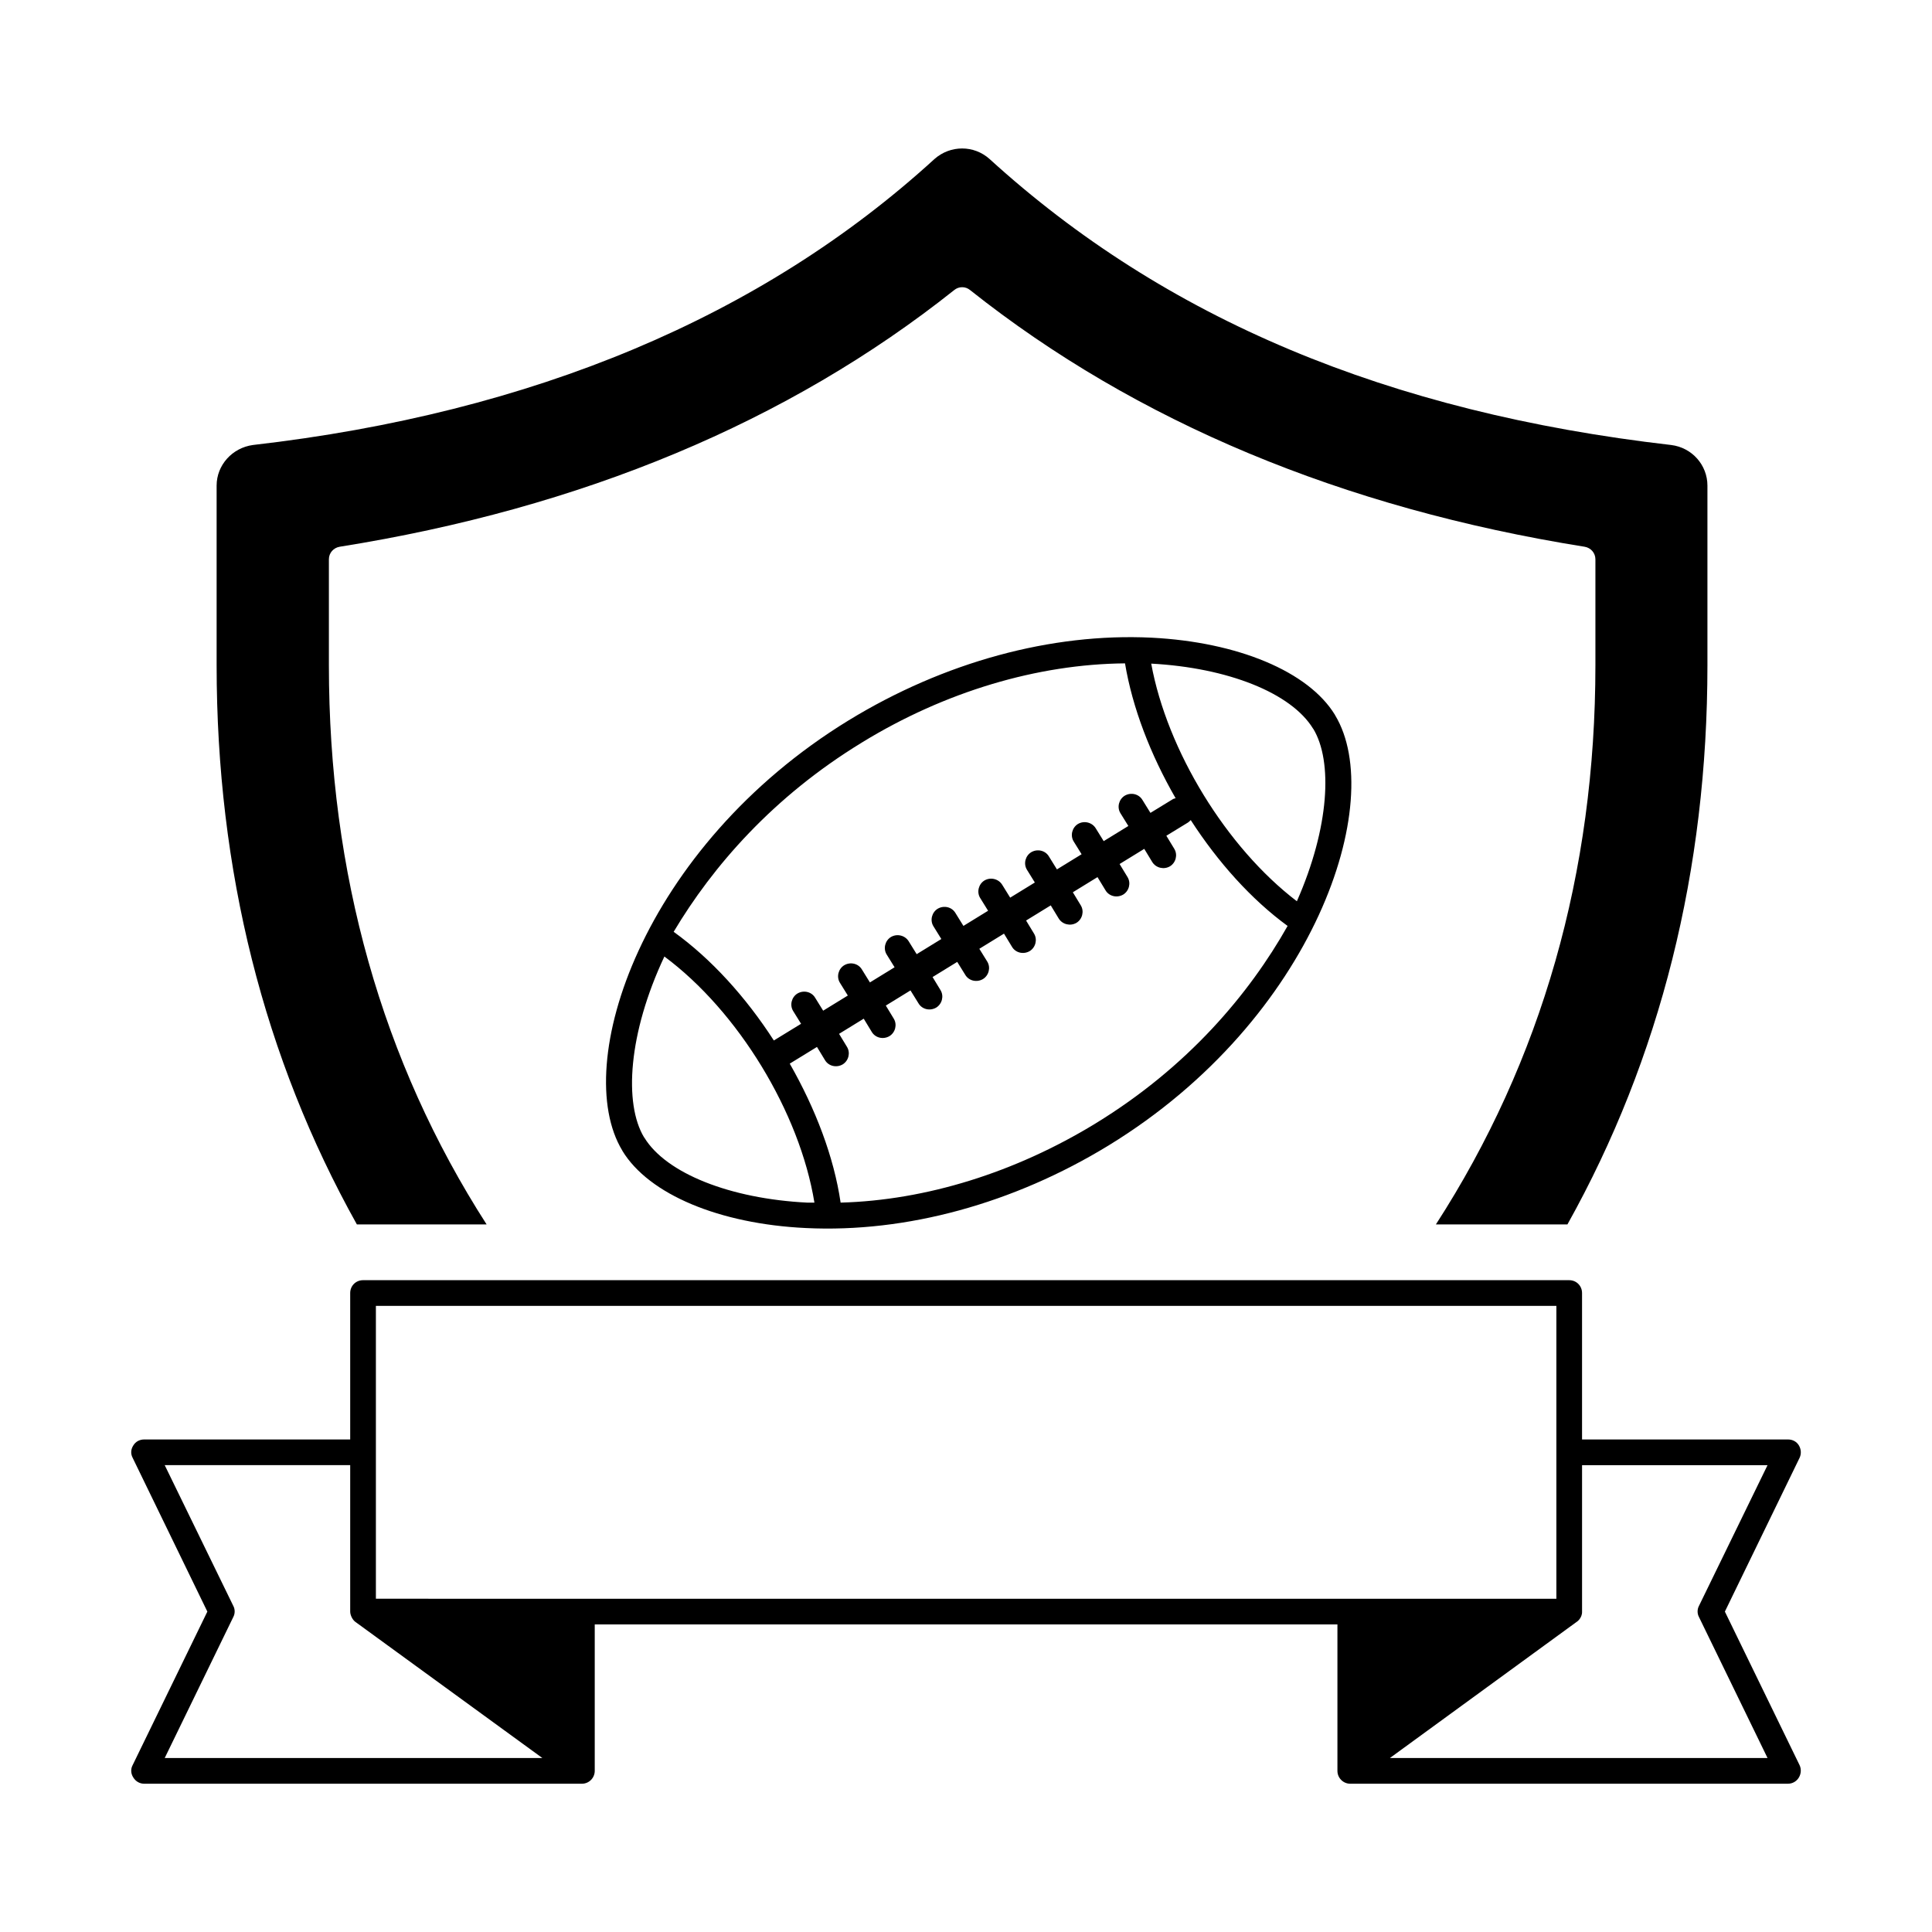
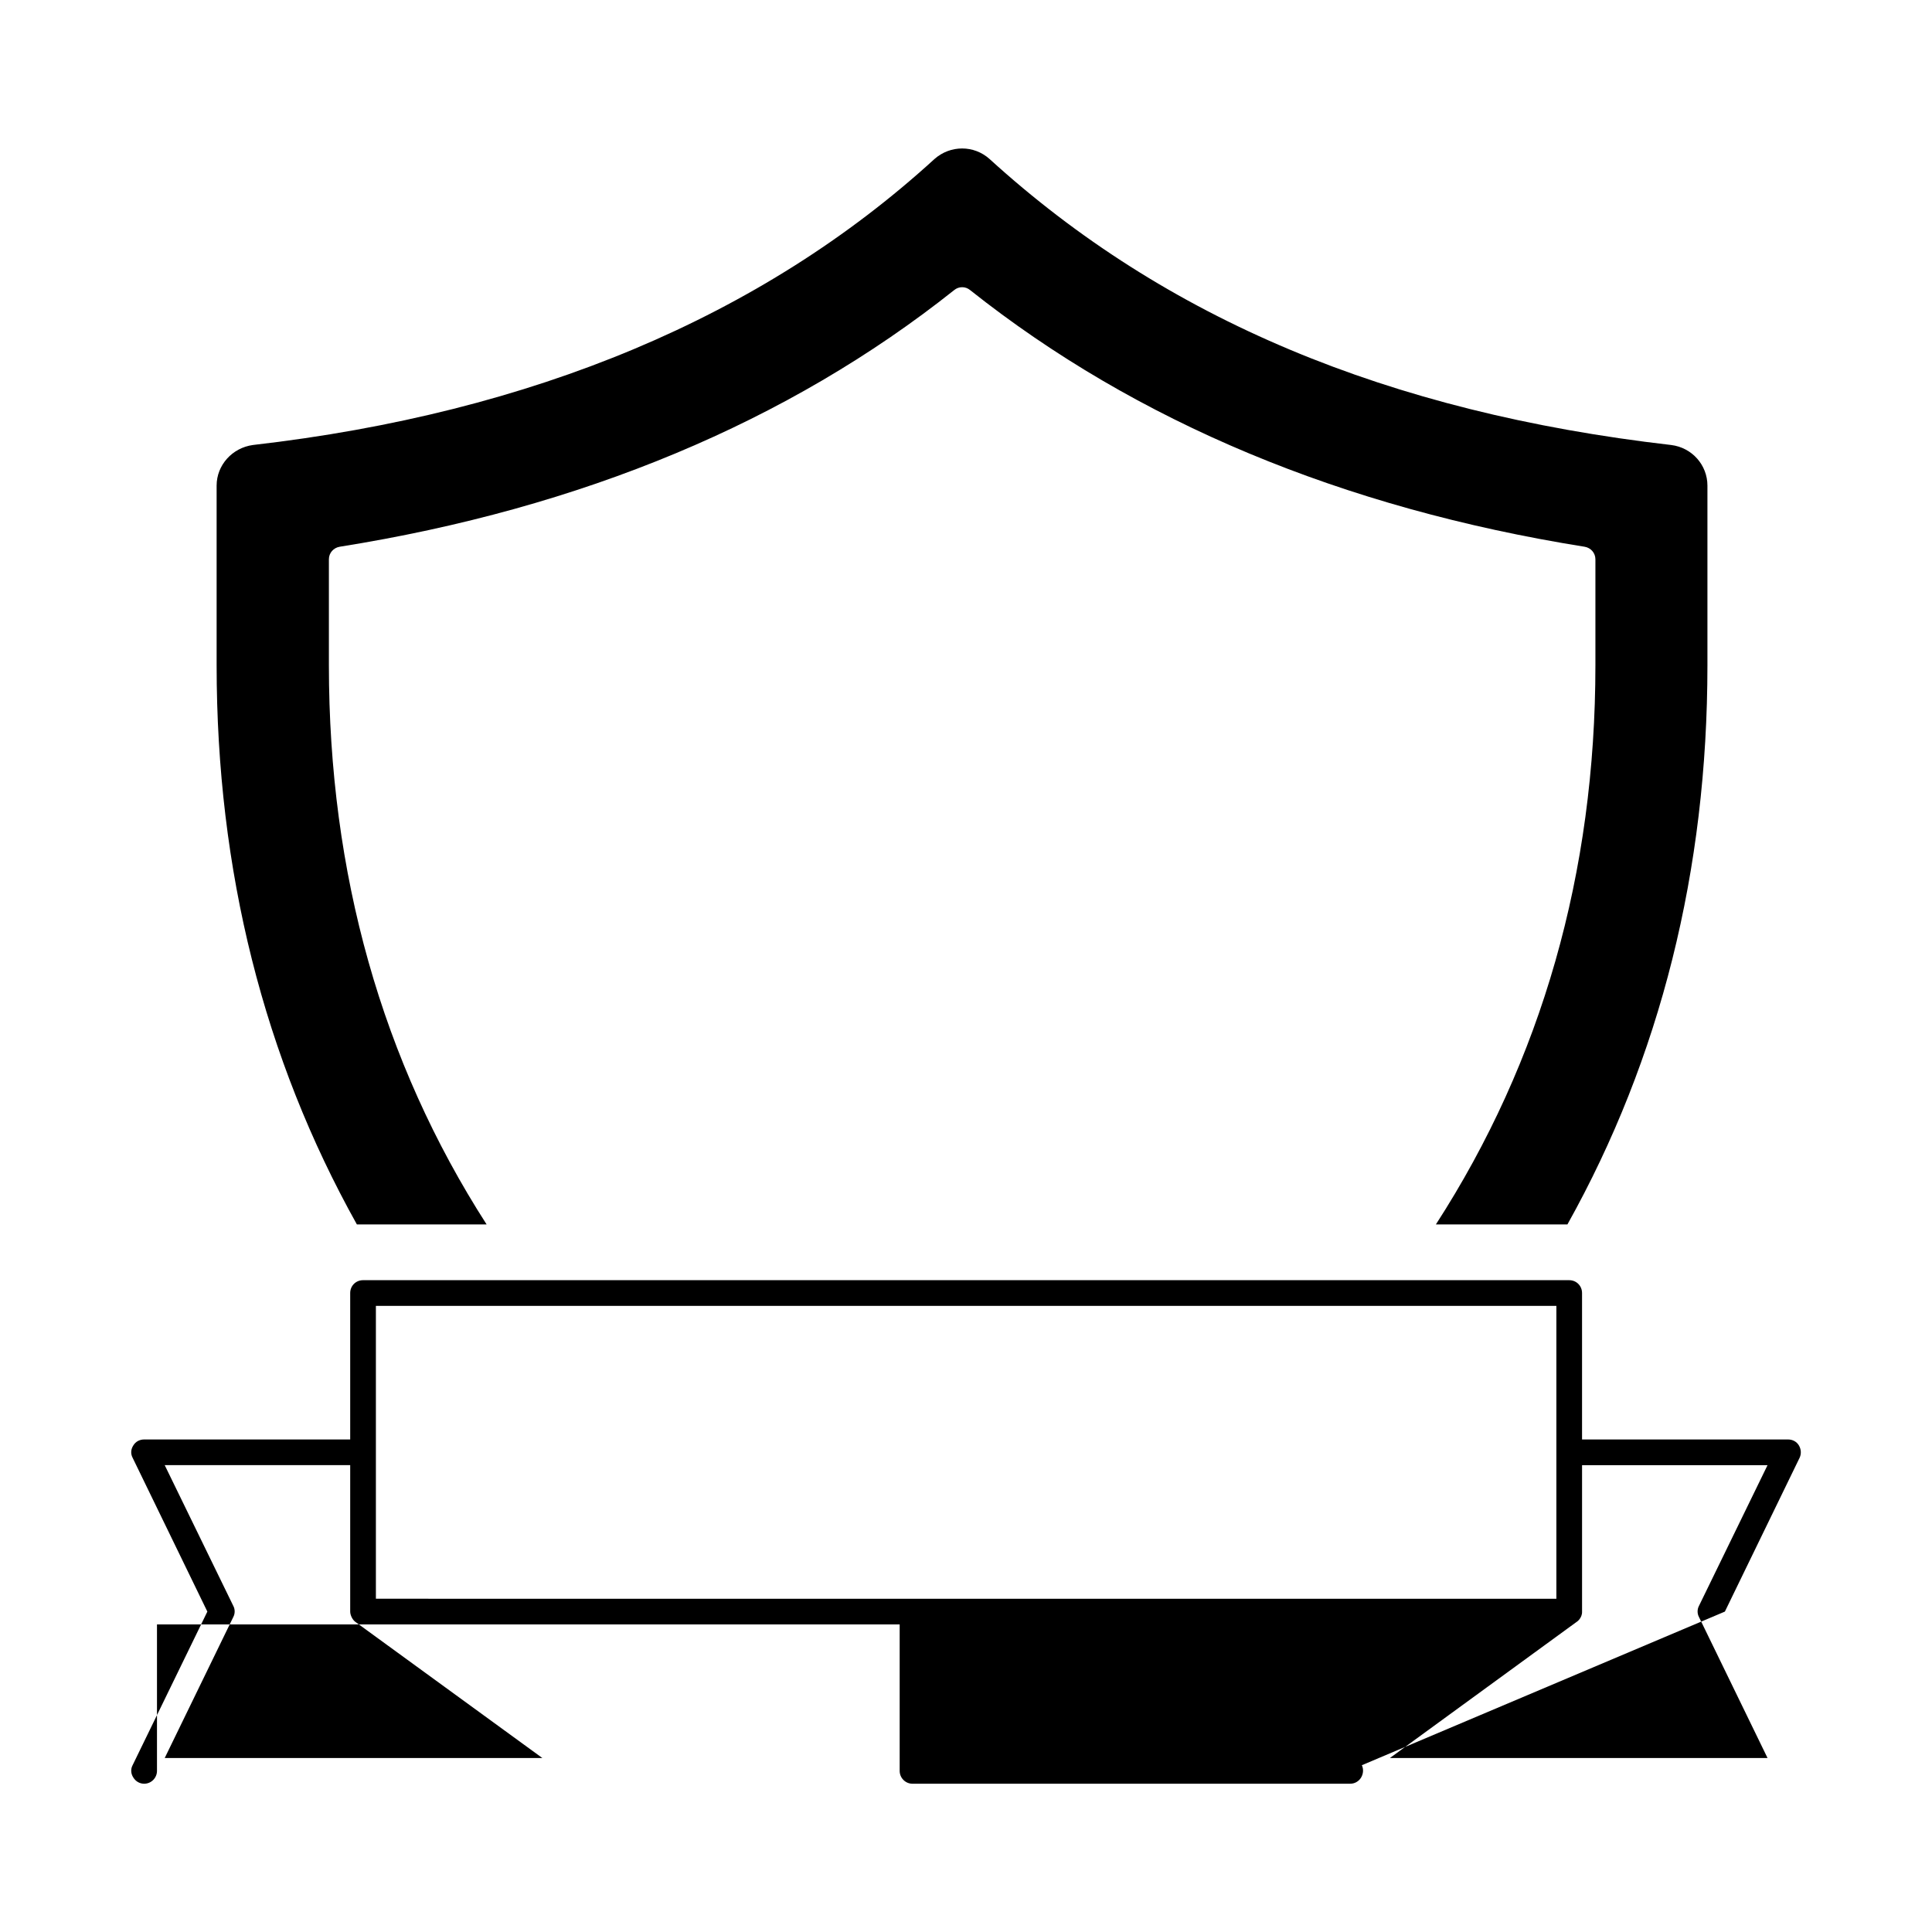
<svg xmlns="http://www.w3.org/2000/svg" fill="#000000" width="800px" height="800px" version="1.1" viewBox="144 144 512 512">
  <g>
-     <path d="m601.11 571.09 19.812-40.781c0.477-1.02 0.41-2.246-0.203-3.269-0.613-1.02-1.703-1.566-2.859-1.566h-54.602v-38.809c0-1.906-1.496-3.402-3.402-3.402h-319.65c-1.906 0-3.402 1.496-3.402 3.402v38.809h-54.605c-1.156 0-2.246 0.543-2.859 1.566-0.68 1.02-0.75 2.246-0.203 3.269l19.812 40.781-19.812 40.715c-0.543 1.02-0.477 2.246 0.203 3.269 0.613 1.02 1.703 1.633 2.859 1.633h116.01c1.906 0 3.402-1.566 3.402-3.402v-38.809h196.82v38.809c0 1.84 1.496 3.402 3.402 3.402l116.02-0.004c1.156 0 2.246-0.613 2.859-1.633 0.613-1.02 0.68-2.246 0.203-3.269zm-413.46 38.805 18.18-37.379c0.477-0.887 0.477-2.043 0-2.926l-18.18-37.309h49.156v38.809c0 0.953 0.613 2.18 1.363 2.723l49.562 36.082zm55.965-42.211v-77.613h312.84v38.672 0.137 38.809zm268.72 42.211 49.496-36.082c0.066 0 1.496-1.02 1.43-2.723v-38.809h49.156l-18.18 37.309c-0.477 0.887-0.477 2.043 0 2.926l18.18 37.379z" />
-     <path d="m449.15 312.99c-26.551-1.293-55.012 6.469-80.27 21.922-54.672 33.496-73.734 91.23-59.98 113.97 0 0.066 0.066 0.066 0.066 0.137 7.012 11.508 25.668 19.336 48.609 20.426 26.551 1.293 55.012-6.469 80.27-21.922 54.672-33.496 73.734-91.23 59.98-113.97 0-0.066-0.066-0.066-0.066-0.137-7.008-11.438-25.664-19.266-48.609-20.426zm-76.727 27.777c21.992-13.48 46.5-20.766 69.715-20.969 1.973 11.777 6.738 24.168 13.414 35.742-0.273 0.066-0.613 0.137-0.887 0.34l-5.785 3.539-2.109-3.402c-0.953-1.633-3.062-2.109-4.699-1.156-1.566 0.953-2.109 3.062-1.156 4.629l2.109 3.402-6.535 4.016-2.109-3.402c-0.953-1.566-3.062-2.109-4.699-1.156-1.566 0.953-2.109 3.062-1.156 4.629l2.109 3.402-6.535 4.016-2.109-3.402c-0.953-1.633-3.062-2.109-4.699-1.156-1.566 0.953-2.109 3.062-1.156 4.629l2.109 3.402-6.535 4.016-2.109-3.402c-0.953-1.566-3.062-2.109-4.699-1.156-1.566 0.953-2.109 3.062-1.156 4.629l2.109 3.402-6.535 4.016-2.109-3.402c-0.953-1.633-3.062-2.109-4.699-1.156-1.566 0.953-2.109 3.062-1.156 4.629l2.109 3.402-6.535 4.016-2.109-3.402c-0.953-1.566-3.062-2.109-4.699-1.156-1.566 0.953-2.109 3.062-1.156 4.629l2.109 3.402-6.535 4.016-2.109-3.402c-0.953-1.633-3.062-2.109-4.699-1.156-1.566 0.953-2.109 3.062-1.156 4.629l2.109 3.402-6.535 4.016-2.109-3.402c-0.953-1.633-3.062-2.109-4.699-1.156-1.566 0.953-2.109 3.062-1.156 4.629l2.109 3.402-7.215 4.426c-7.422-11.508-16.613-21.648-26.551-28.801 10.344-17.352 26.34-35.801 49.898-50.168zm-14.504 121.94c-20.426-1.02-37.379-7.762-43.164-17.227 0 0 0-0.066-0.066-0.066-5.379-8.918-4.223-27.504 5.379-47.93 19.539 14.5 35.879 41.324 39.762 65.223h-1.91zm76.391-20.969c-21.309 13.004-44.934 20.355-67.539 20.969-1.77-12.117-6.672-24.918-13.48-36.832l7.215-4.426 2.109 3.473c0.953 1.633 3.062 2.109 4.699 1.156 1.566-0.953 2.109-3.062 1.156-4.629l-2.109-3.473 6.535-4.016 2.109 3.473c0.953 1.633 3.062 2.109 4.699 1.156 1.566-0.953 2.109-3.062 1.156-4.629l-2.109-3.473 6.535-4.016 2.109 3.402c0.953 1.633 3.062 2.109 4.699 1.156 1.566-0.953 2.109-3.062 1.156-4.629l-2.109-3.473 6.535-4.016 2.109 3.402c0.953 1.633 3.062 2.109 4.699 1.156 1.566-0.953 2.109-3.062 1.156-4.629l-2.109-3.402 6.535-4.016 2.109 3.473c0.953 1.633 3.062 2.109 4.699 1.156 1.566-0.953 2.109-3.062 1.156-4.629l-2.109-3.473 6.535-4.016 2.109 3.473c0.953 1.566 3.062 2.109 4.699 1.156 1.566-0.953 2.109-3.062 1.156-4.629l-2.109-3.473 6.535-4.016 2.109 3.473c0.953 1.633 3.062 2.109 4.699 1.156 1.566-0.953 2.109-3.062 1.156-4.629l-2.109-3.473 6.535-4.016 2.109 3.473c0.953 1.566 3.062 2.109 4.699 1.156 1.566-0.953 2.109-3.062 1.156-4.629l-2.109-3.473 5.785-3.539c0.273-0.203 0.477-0.41 0.68-0.613 7.215 11.164 16.066 21.039 25.668 28.051-10.137 17.969-26.41 37.371-50.918 52.352zm53.375-58.895c-18.656-14.23-34.383-39.895-38.602-62.977 20.289 1.09 37.105 7.762 42.891 17.227 0 0 0 0.066 0.066 0.066 5.176 8.582 4.293 26.078-4.356 45.684z" />
+     <path d="m601.11 571.09 19.812-40.781c0.477-1.02 0.41-2.246-0.203-3.269-0.613-1.02-1.703-1.566-2.859-1.566h-54.602v-38.809c0-1.906-1.496-3.402-3.402-3.402h-319.65c-1.906 0-3.402 1.496-3.402 3.402v38.809h-54.605c-1.156 0-2.246 0.543-2.859 1.566-0.68 1.02-0.75 2.246-0.203 3.269l19.812 40.781-19.812 40.715c-0.543 1.02-0.477 2.246 0.203 3.269 0.613 1.02 1.703 1.633 2.859 1.633c1.906 0 3.402-1.566 3.402-3.402v-38.809h196.82v38.809c0 1.84 1.496 3.402 3.402 3.402l116.02-0.004c1.156 0 2.246-0.613 2.859-1.633 0.613-1.02 0.68-2.246 0.203-3.269zm-413.46 38.805 18.18-37.379c0.477-0.887 0.477-2.043 0-2.926l-18.18-37.309h49.156v38.809c0 0.953 0.613 2.18 1.363 2.723l49.562 36.082zm55.965-42.211v-77.613h312.84v38.672 0.137 38.809zm268.72 42.211 49.496-36.082c0.066 0 1.496-1.02 1.43-2.723v-38.809h49.156l-18.18 37.309c-0.477 0.887-0.477 2.043 0 2.926l18.18 37.379z" />
    <path d="m272.96 468.49c-27.777-43.23-41.801-93.07-41.801-148.21v-28.051c0-1.703 1.227-3.062 2.859-3.336 64.133-10.211 118.94-33.09 162.85-68.016 1.227-1.02 2.996-1.02 4.223 0 43.98 34.926 98.789 57.801 162.85 68.016 1.633 0.273 2.859 1.633 2.859 3.336v28.051c0 55.012-14.23 104.78-42.277 148.21h34.859c24.645-44.117 37.105-93.887 37.105-148.21v-47.59c0-5.445-4.086-10.078-9.602-10.758-75.027-8.645-134.12-33.43-180.62-75.777-4.152-3.746-10.418-3.746-14.637 0-45.684 41.734-106.41 67.266-180.62 75.777-5.445 0.75-9.602 5.309-9.602 10.758v47.59c0 54.398 12.527 104.1 37.172 148.21z" />
  </g>
</svg>